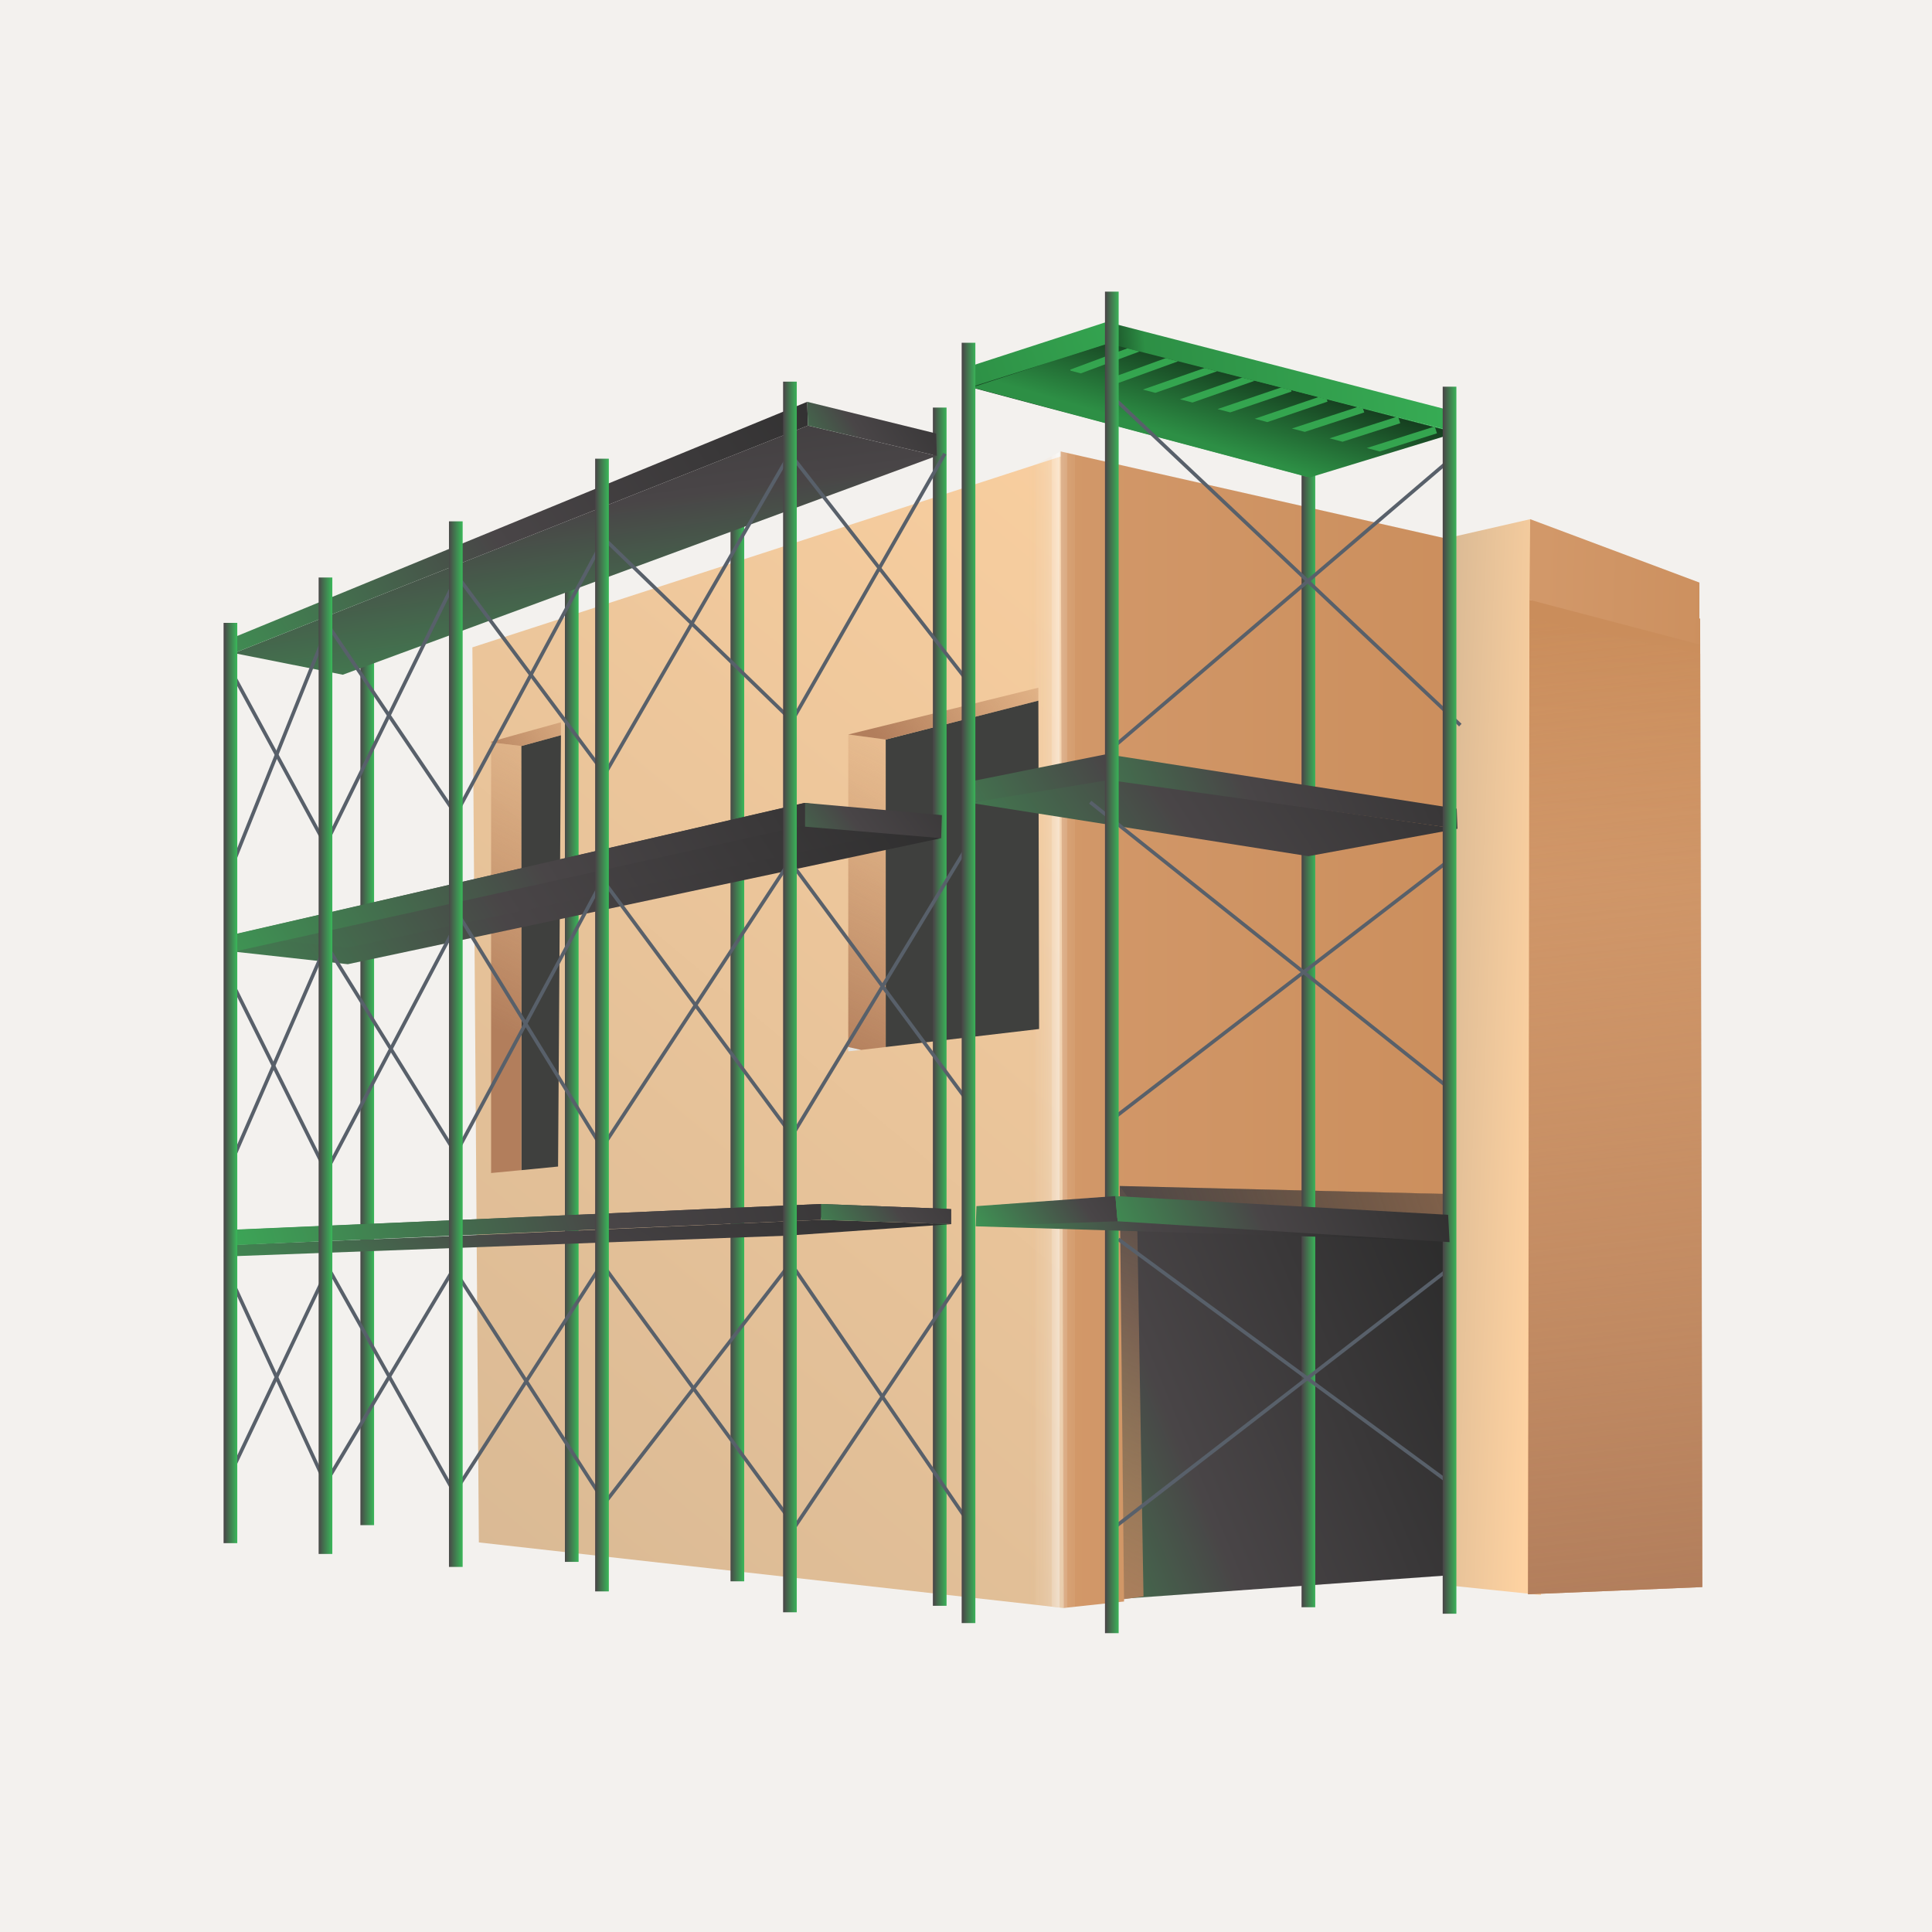
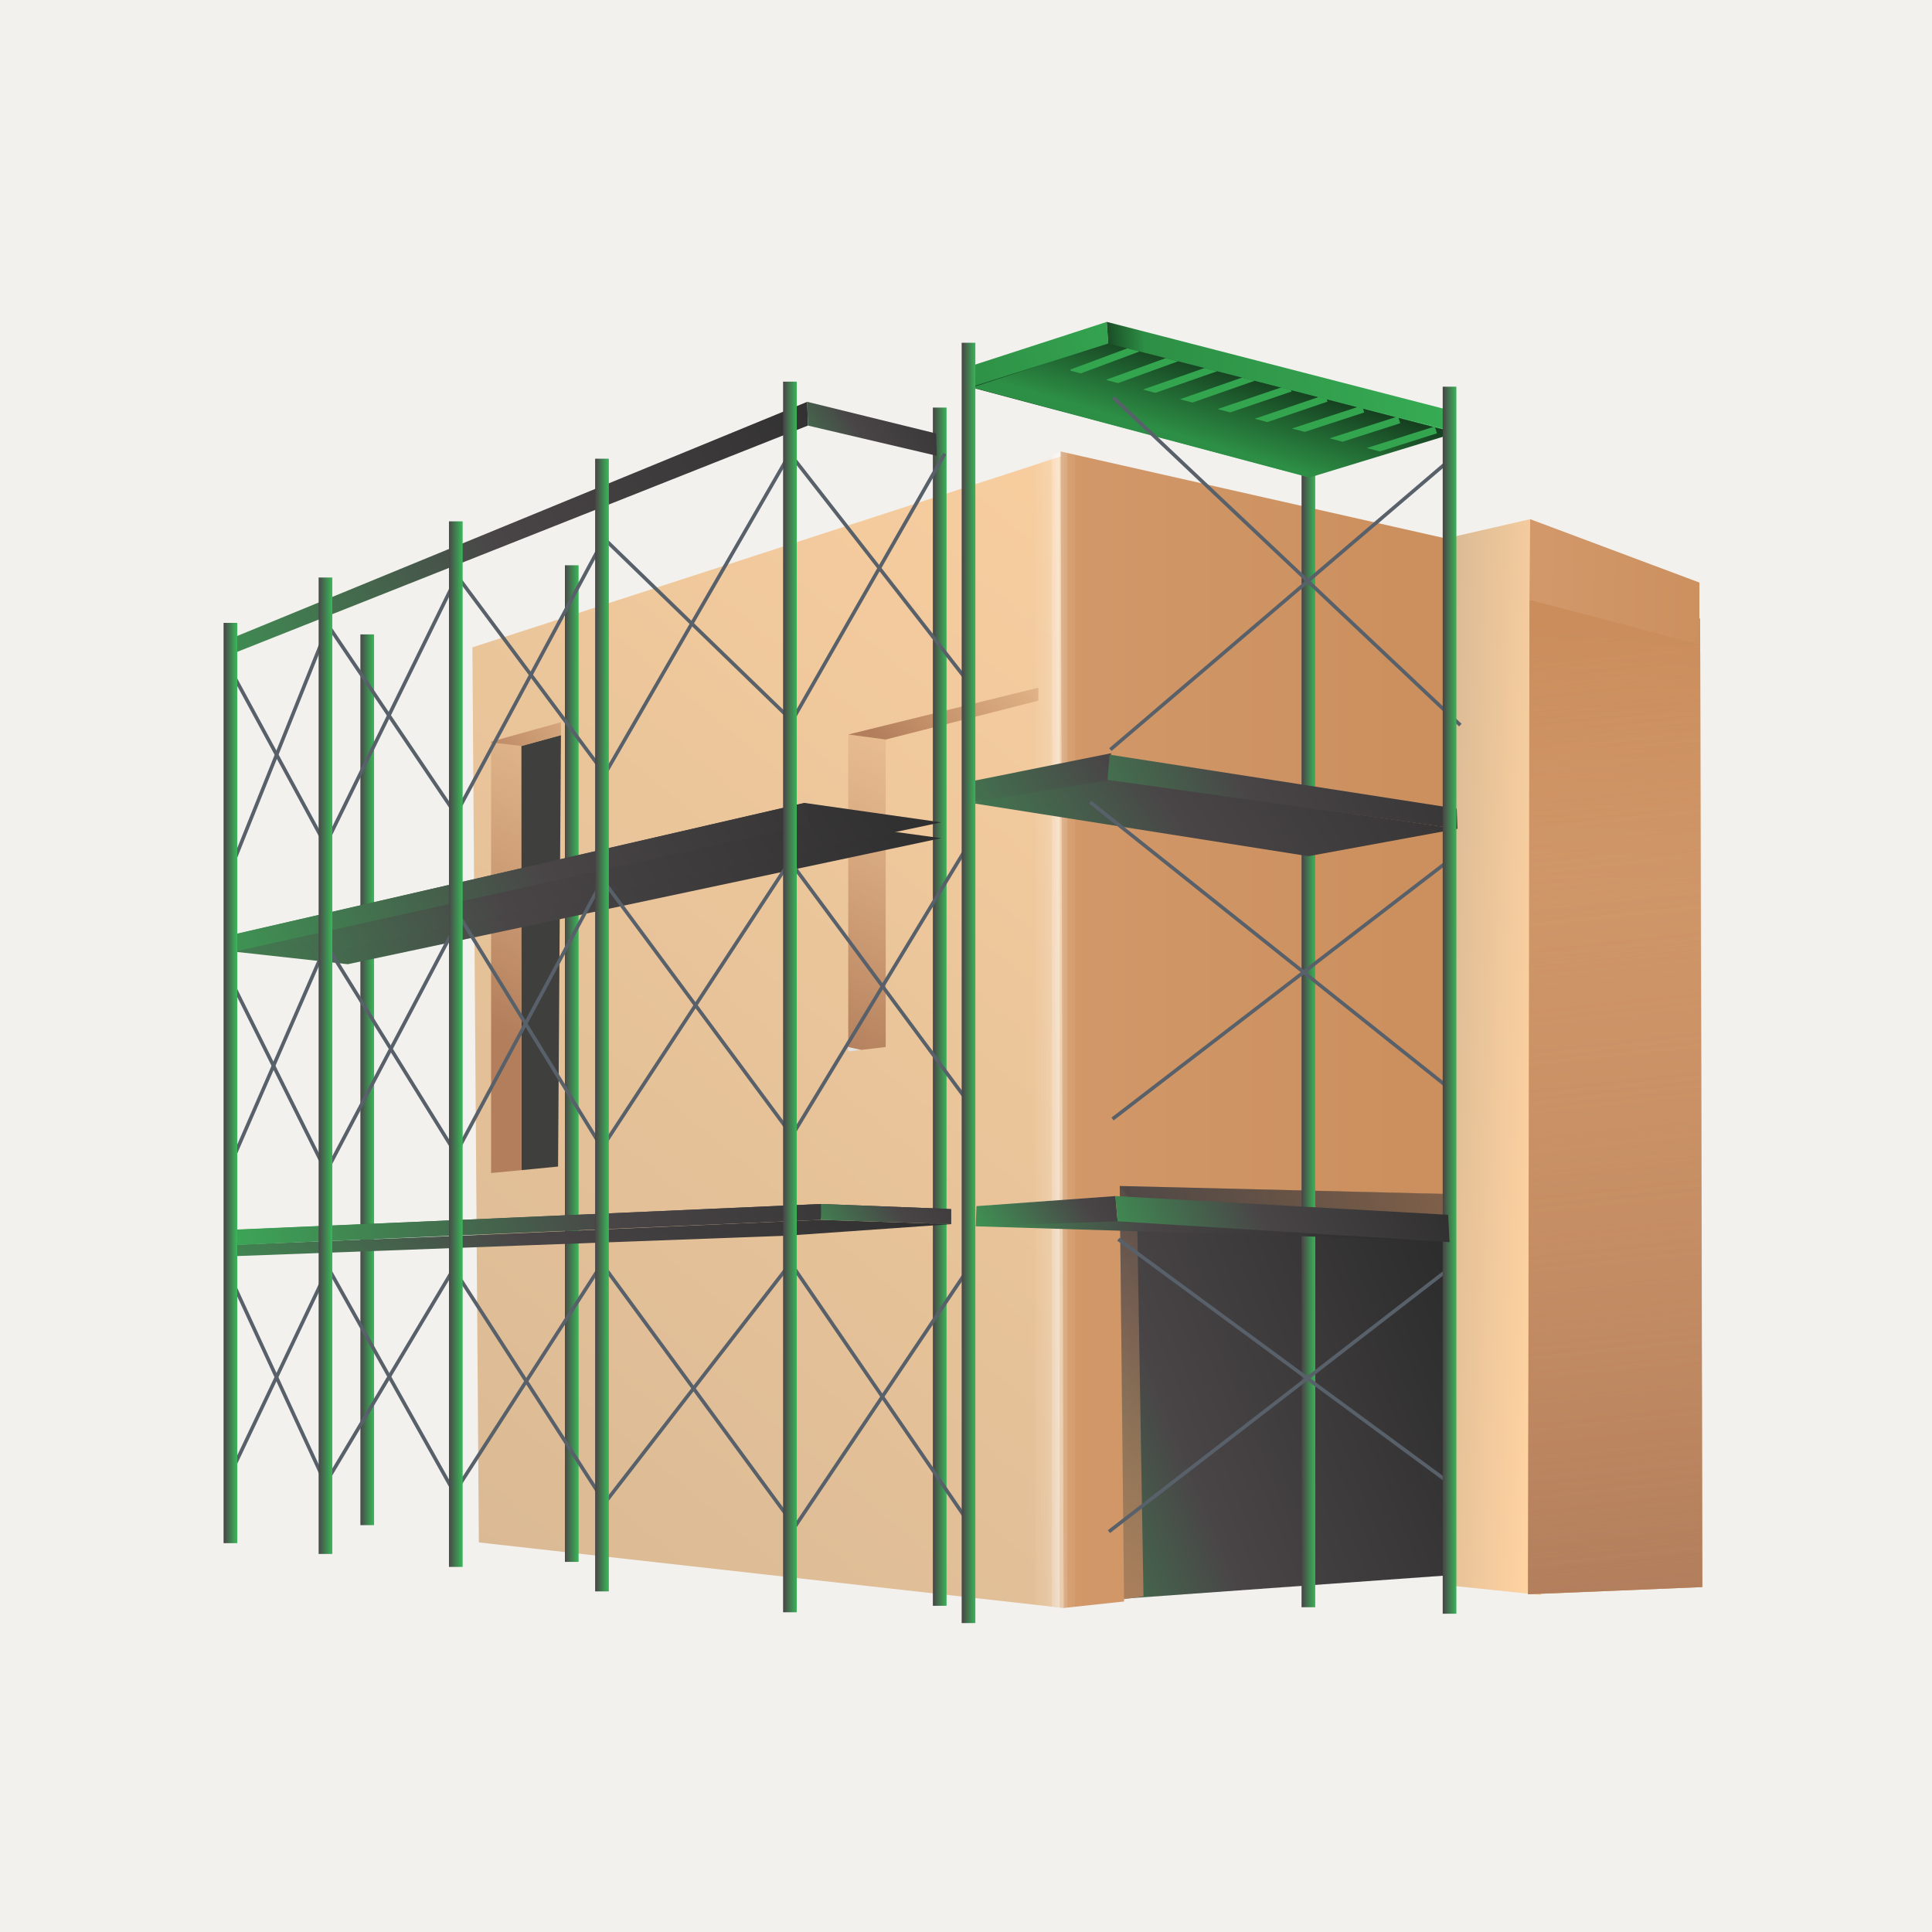
<svg xmlns="http://www.w3.org/2000/svg" xmlns:xlink="http://www.w3.org/1999/xlink" id="Layer_1" version="1.1" viewBox="0 0 268.3 268.3">
  <defs>
    <style>
      .st0 {
        stroke: url(#linear-gradient45);
      }

      .st0, .st1, .st2, .st3, .st4, .st5, .st6, .st7, .st8, .st9, .st10, .st11, .st12, .st13, .st14, .st15 {
        fill: none;
      }

      .st0, .st1, .st2, .st4, .st5, .st6, .st7, .st8, .st9, .st10, .st11, .st12, .st13, .st14, .st15 {
        stroke-miterlimit: 10;
      }

      .st0, .st1, .st2, .st4, .st5, .st6, .st7, .st8, .st9, .st12, .st13, .st14, .st15 {
        stroke-width: 1.9px;
      }

      .st16 {
        fill: url(#linear-gradient2);
      }

      .st17 {
        fill: #e3e2e0;
      }

      .st18 {
        fill: url(#linear-gradient39);
      }

      .st19 {
        fill: url(#linear-gradient33);
      }

      .st20 {
        fill: url(#linear-gradient10);
      }

      .st1 {
        stroke: url(#linear-gradient36);
      }

      .st21 {
        fill: url(#linear-gradient32);
      }

      .st2 {
        stroke: url(#linear-gradient17);
      }

      .st22 {
        fill: url(#linear-gradient21);
      }

      .st23 {
        fill: url(#linear-gradient37);
      }

      .st24 {
        fill: url(#linear-gradient27);
      }

      .st25 {
        fill: url(#linear-gradient26);
      }

      .st26 {
        fill: url(#linear-gradient1);
      }

      .st27 {
        fill: url(#linear-gradient9);
      }

      .st28 {
        fill: url(#linear-gradient18);
      }

      .st29 {
        fill: #3f403e;
      }

      .st30 {
        fill: url(#linear-gradient23);
      }

      .st31 {
        fill: url(#linear-gradient8);
      }

      .st32 {
        fill: url(#linear-gradient11);
      }

      .st4 {
        stroke: url(#linear-gradient16);
      }

      .st5 {
        stroke: url(#linear-gradient47);
      }

      .st6 {
        stroke: url(#linear-gradient15);
      }

      .st33 {
        fill: url(#linear-gradient24);
      }

      .st34 {
        fill: url(#linear-gradient30);
      }

      .st7 {
        stroke: url(#linear-gradient34);
      }

      .st8 {
        stroke: url(#linear-gradient43);
      }

      .st35 {
        fill: url(#linear-gradient22);
      }

      .st36 {
        fill: url(#linear-gradient29);
      }

      .st9 {
        stroke: url(#linear-gradient14);
      }

      .st10 {
        stroke: #34a54f;
        stroke-width: 1px;
      }

      .st37 {
        fill: url(#linear-gradient19);
      }

      .st38 {
        fill: url(#linear-gradient12);
      }

      .st39 {
        fill: url(#linear-gradient42);
      }

      .st40 {
        fill: url(#linear-gradient28);
      }

      .st11 {
        stroke: #58606a;
        stroke-width: .5px;
      }

      .st12 {
        stroke: url(#linear-gradient44);
      }

      .st41 {
        fill: url(#linear-gradient40);
      }

      .st42 {
        fill: url(#linear-gradient7);
      }

      .st13 {
        stroke: url(#linear-gradient35);
      }

      .st43 {
        fill: url(#linear-gradient20);
      }

      .st44 {
        fill: url(#linear-gradient4);
      }

      .st45 {
        fill: url(#linear-gradient31);
      }

      .st46 {
        fill: url(#linear-gradient5);
        opacity: .5;
      }

      .st47 {
        fill: url(#linear-gradient3);
      }

      .st48 {
        fill: url(#linear-gradient38);
      }

      .st49 {
        fill: url(#linear-gradient25);
      }

      .st14 {
        stroke: url(#linear-gradient46);
      }

      .st50 {
        fill: #f3f1ee;
      }

      .st51 {
        fill: url(#linear-gradient13);
      }

      .st52 {
        fill: url(#linear-gradient);
      }

      .st53 {
        clip-path: url(#clippath);
      }

      .st15 {
        stroke: url(#linear-gradient6);
      }

      .st54 {
        fill: url(#linear-gradient41);
      }
    </style>
    <linearGradient id="linear-gradient" x1="205.1" y1="177.5" x2="118.5" y2="213" gradientUnits="userSpaceOnUse">
      <stop offset="0" stop-color="#2b2b2b" />
      <stop offset=".5" stop-color="#494547" />
      <stop offset="1" stop-color="#3ab559" />
    </linearGradient>
    <linearGradient id="linear-gradient1" x1="152.3" y1="175.8" x2="233.5" y2="147.7" gradientUnits="userSpaceOnUse">
      <stop offset="0" stop-color="#d29869" stop-opacity="0" />
      <stop offset="0" stop-color="#d09668" stop-opacity="0" />
      <stop offset="1" stop-color="#b27e5c" />
    </linearGradient>
    <linearGradient id="linear-gradient2" x1="170.9" y1="160.4" x2="144.1" y2="224.2" gradientUnits="userSpaceOnUse">
      <stop offset="0" stop-color="#d29869" stop-opacity="0" />
      <stop offset="1" stop-color="#b27e5c" />
    </linearGradient>
    <linearGradient id="linear-gradient3" x1="191.2" y1="55.3" x2="35.9" y2="241.4" gradientUnits="userSpaceOnUse">
      <stop offset="0" stop-color="#fed2a1" />
      <stop offset="1" stop-color="#d3b592" />
    </linearGradient>
    <linearGradient id="linear-gradient4" x1="147.3" y1="143" x2="212.4" y2="143" gradientUnits="userSpaceOnUse">
      <stop offset="0" stop-color="#d29869" />
      <stop offset="1" stop-color="#ca8d5b" />
    </linearGradient>
    <linearGradient id="linear-gradient5" x1="141.7" y1="143" x2="152.5" y2="143" gradientUnits="userSpaceOnUse">
      <stop offset="0" stop-color="#ecc9a3" stop-opacity="0" />
      <stop offset="0" stop-color="#ecc9a4" stop-opacity="0" />
      <stop offset=".1" stop-color="#edcca8" stop-opacity="0" />
      <stop offset=".2" stop-color="#eed0af" stop-opacity=".1" />
      <stop offset=".2" stop-color="#f0d6ba" stop-opacity=".3" />
      <stop offset=".3" stop-color="#f3dec7" stop-opacity=".4" />
      <stop offset=".4" stop-color="#f6e7d7" stop-opacity=".6" />
      <stop offset=".4" stop-color="#faf2e9" stop-opacity=".8" />
      <stop offset=".5" stop-color="#fff" />
      <stop offset=".5" stop-color="#fcf8f4" stop-opacity=".9" />
      <stop offset=".5" stop-color="#f9eee2" stop-opacity=".7" />
      <stop offset=".6" stop-color="#f5e4d1" stop-opacity=".5" />
      <stop offset=".6" stop-color="#f2dcc2" stop-opacity=".4" />
      <stop offset=".6" stop-color="#f0d5b6" stop-opacity=".3" />
      <stop offset=".7" stop-color="#eecfac" stop-opacity=".2" />
      <stop offset=".7" stop-color="#eccba5" stop-opacity="0" />
      <stop offset=".8" stop-color="#ebc8a0" stop-opacity="0" />
      <stop offset=".9" stop-color="#ebc69c" stop-opacity="0" />
      <stop offset="1" stop-color="#ebc69c" stop-opacity="0" />
    </linearGradient>
    <linearGradient id="linear-gradient6" x1="180.8" y1="142.9" x2="182.7" y2="142.9" gradientUnits="userSpaceOnUse">
      <stop offset="0" stop-color="#494547" />
      <stop offset="1" stop-color="#3ab559" />
    </linearGradient>
    <linearGradient id="linear-gradient7" x1="134.2" y1="94.6" x2="110.6" y2="144.4" xlink:href="#linear-gradient2" />
    <linearGradient id="linear-gradient8" x1="152.7" y1="82.6" x2="124.1" y2="105.1" xlink:href="#linear-gradient2" />
    <linearGradient id="linear-gradient9" x1="89.1" y1="91.3" x2="66.6" y2="107" xlink:href="#linear-gradient2" />
    <linearGradient id="linear-gradient10" x1="89.6" y1="92.3" x2="66.1" y2="141.5" xlink:href="#linear-gradient2" />
    <linearGradient id="linear-gradient11" x1="214.2" y1="146.8" x2="195.8" y2="146.1" xlink:href="#linear-gradient3" />
    <linearGradient id="linear-gradient12" x1="225.6" y1="123.6" x2="227.2" y2="87.1" xlink:href="#linear-gradient4" />
    <linearGradient id="linear-gradient13" x1="216.3" y1="82.2" x2="231.2" y2="221.4" xlink:href="#linear-gradient2" />
    <linearGradient id="linear-gradient14" x1="129.6" y1="139.8" x2="131.5" y2="139.8" xlink:href="#linear-gradient6" />
    <linearGradient id="linear-gradient15" x1="101.4" y1="144.9" x2="103.3" y2="144.9" xlink:href="#linear-gradient6" />
    <linearGradient id="linear-gradient16" x1="78.4" y1="147.7" x2="80.3" y2="147.7" xlink:href="#linear-gradient6" />
    <linearGradient id="linear-gradient17" x1="50" y1="149.9" x2="51.9" y2="149.9" xlink:href="#linear-gradient6" />
    <linearGradient id="linear-gradient18" x1="74.7" y1="29.1" x2="86.1" y2="112.3" xlink:href="#linear-gradient" />
    <linearGradient id="linear-gradient19" x1="128" y1="93.6" x2="15.8" y2="167.4" xlink:href="#linear-gradient" />
    <linearGradient id="linear-gradient20" x1="128" y1="91.3" x2="15.8" y2="165.2" xlink:href="#linear-gradient" />
    <linearGradient id="linear-gradient21" x1="134.5" y1="146.8" x2="29.4" y2="191.7" xlink:href="#linear-gradient" />
    <linearGradient id="linear-gradient22" x1="208.4" y1="86.8" x2="121.9" y2="144.5" xlink:href="#linear-gradient" />
    <linearGradient id="linear-gradient23" x1="143.3" y1="58" x2="212.6" y2="54.6" gradientUnits="userSpaceOnUse">
      <stop offset="0" stop-color="#164020" />
      <stop offset=".1" stop-color="#2d8f45" />
      <stop offset="1" stop-color="#3ab559" />
    </linearGradient>
    <linearGradient id="linear-gradient24" x1="170.4" y1="51.1" x2="139.3" y2="155.9" xlink:href="#linear-gradient23" />
    <linearGradient id="linear-gradient25" x1="128.1" y1="55.1" x2="172.9" y2="39" xlink:href="#linear-gradient23" />
    <linearGradient id="linear-gradient26" x1="153.3" y1="54" x2="214.3" y2="49.7" xlink:href="#linear-gradient23" />
    <linearGradient id="linear-gradient27" x1="192.8" y1="79.8" x2="112.1" y2="127.6" xlink:href="#linear-gradient" />
    <linearGradient id="linear-gradient28" x1="215" y1="93.9" x2="133.1" y2="129.8" xlink:href="#linear-gradient" />
    <linearGradient id="linear-gradient29" x1="214.2" y1="80.4" x2="245.6" y2="81.6" xlink:href="#linear-gradient4" />
    <clipPath id="clippath">
      <polygon class="st3" points="153.9 47.7 145.3 50.6 192.4 62.9 201.8 59.9 153.9 47.7" />
    </clipPath>
    <linearGradient id="linear-gradient30" x1="121.5" y1="41.2" x2="17.6" y2="110.1" xlink:href="#linear-gradient" />
    <linearGradient id="linear-gradient31" x1="135.3" y1="50.4" x2="103.9" y2="70.6" xlink:href="#linear-gradient" />
    <linearGradient id="linear-gradient32" x1="127.2" y1="89.4" x2="23.1" y2="151.4" xlink:href="#linear-gradient" />
    <linearGradient id="linear-gradient33" x1="138.9" y1="100.8" x2="100.1" y2="129.8" xlink:href="#linear-gradient" />
    <linearGradient id="linear-gradient34" x1="200.4" y1="138.9" x2="202.3" y2="138.9" xlink:href="#linear-gradient6" />
    <linearGradient id="linear-gradient35" x1="153.5" y1="133.6" x2="155.4" y2="133.6" xlink:href="#linear-gradient6" />
    <linearGradient id="linear-gradient36" x1="133.6" y1="136.5" x2="135.5" y2="136.5" xlink:href="#linear-gradient6" />
    <linearGradient id="linear-gradient37" x1="192.8" y1="163.5" x2="127.9" y2="184" xlink:href="#linear-gradient" />
    <linearGradient id="linear-gradient38" x1="166.5" y1="154.7" x2="132.6" y2="177" xlink:href="#linear-gradient" />
    <linearGradient id="linear-gradient39" x1="204" y1="158.1" x2="147.4" y2="182.6" xlink:href="#linear-gradient" />
    <linearGradient id="linear-gradient40" x1="102.3" y1="141.8" x2="54.6" y2="211.1" xlink:href="#linear-gradient" />
    <linearGradient id="linear-gradient41" x1="140" y1="157.2" x2="108.8" y2="178.2" xlink:href="#linear-gradient" />
    <linearGradient id="linear-gradient42" x1="141" y1="150.1" x2="27.2" y2="183.7" xlink:href="#linear-gradient" />
    <linearGradient id="linear-gradient43" x1="31.1" y1="150.4" x2="32.9" y2="150.4" xlink:href="#linear-gradient6" />
    <linearGradient id="linear-gradient44" x1="44.2" y1="148" x2="46.1" y2="148" xlink:href="#linear-gradient6" />
    <linearGradient id="linear-gradient45" x1="108.8" y1="138.4" x2="110.7" y2="138.4" xlink:href="#linear-gradient6" />
    <linearGradient id="linear-gradient46" x1="82.7" y1="142.3" x2="84.5" y2="142.3" xlink:href="#linear-gradient6" />
    <linearGradient id="linear-gradient47" x1="62.3" y1="145" x2="64.2" y2="145" xlink:href="#linear-gradient6" />
  </defs>
  <rect class="st50" width="268.3" height="268.3" />
  <polygon class="st52" points="151 160.2 150.6 222.4 200.7 218.8 210 145.5 151 160.2" />
  <polygon class="st26" points="155.5 164.7 157.9 168.1 201.5 168.8 201.4 165.8 155.5 164.7" />
  <polygon class="st16" points="157.9 168.1 155.5 164.7 156 222.1 158.8 221.7 157.9 168.1" />
  <polygon class="st47" points="65.6 89.9 147.9 63.2 147.7 223.3 66.5 214.2 65.6 89.9" />
  <polygon class="st44" points="200.4 165.8 155.5 164.7 156.1 222.4 147.7 223.3 147.7 223.3 147.3 63.4 147.3 62.7 212.4 77.4 201.2 86.3 200.4 165.8" />
  <polygon class="st46" points="152.5 63.6 147.3 62.7 141.9 65.5 142.1 222.6 147.7 223.3 153.6 222.8 152.5 63.6" />
  <polygon class="st3" points="199.4 165.8 200.4 165.8 200.4 166.2 199.5 166.3 199.4 165.8" />
  <line class="st15" x1="181.7" y1="62.6" x2="181.7" y2="223.2" />
  <polygon class="st3" points="212.7 165.5 213.6 221.2 199.5 220.1 200.4 166.2 212.7 165.5" />
  <polygon class="st17" points="117.8 145.4 119.6 145.8 117.8 146 117.8 145.4" />
-   <polygon class="st29" points="144.3 142.9 123 145.4 123 102.7 144.2 97.3 144.3 142.9" />
  <polygon class="st42" points="123 102.7 123 145.4 119.6 145.8 117.8 145.4 117.8 102 123 102.7" />
  <polygon class="st31" points="144.2 95.5 144.2 97.3 123 102.7 117.8 102 144.2 95.5" />
  <polygon class="st29" points="77.9 102.1 77.5 162 72.4 162.5 72.4 103.6 77.9 102.1" />
  <polygon class="st27" points="77.9 100.3 77.9 102.1 72.4 103.6 68.2 103.1 68.2 103 71.4 102.1 77.9 100.3" />
  <polygon class="st20" points="72.4 103.6 72.4 162.5 68.2 162.9 68.2 103.1 72.4 103.6" />
  <polygon class="st32" points="213.8 165.5 214 221.5 200.5 220.1 200.7 74.8 212.5 72.1 213.8 165.5" />
  <polygon class="st38" points="236.1 85.9 212.4 83.3 212.2 221.4 236.4 220.4 236.1 85.9" />
  <polygon class="st51" points="236.2 90.8 212.5 85.9 212.2 221.4 236.4 220.4 236.2 90.8" />
  <line class="st9" x1="130.5" y1="56.6" x2="130.5" y2="223" />
-   <line class="st6" x1="102.4" y1="70.2" x2="102.4" y2="219.6" />
  <line class="st4" x1="79.4" y1="78.5" x2="79.4" y2="216.9" />
  <line class="st2" x1="51" y1="88.1" x2="51" y2="211.8" />
-   <polygon class="st28" points="32.5 90.7 112.2 59.1 130.1 63.3 47.6 93.7 32.5 90.7" />
  <polygon class="st37" points="32 132.1 111.7 113.8 130.7 116.4 48.3 133.9 32 132.1" />
  <polygon class="st43" points="32 129.9 111.7 111.5 130.7 114.2 48.3 131.6 32 129.9" />
  <polygon class="st22" points="31.6 170.8 64.2 169.4 114 167.2 132.1 167.9 109.3 169.4 31.1 172.3 31.6 170.8" />
  <polygon class="st35" points="134.8 111.5 152.2 107.9 202.4 115.1 181.7 118.9 134.8 111.5" />
  <polygon class="st30" points="134.5 53.7 153.5 47.4 201.8 59.9 181.4 66.2 134.5 53.7" />
  <polygon class="st33" points="135 53.8 154 47.6 202.2 60.1 181.9 66.3 135 53.8" />
  <line class="st11" x1="201.3" y1="63.9" x2="154.2" y2="104.1" />
  <line class="st11" x1="154.6" y1="55.2" x2="202.8" y2="100.7" />
  <line class="st11" x1="202" y1="118.9" x2="154.5" y2="155.4" />
  <line class="st11" x1="151.4" y1="111.4" x2="201.1" y2="151" />
  <line class="st11" x1="202" y1="175.6" x2="154" y2="212.7" />
  <line class="st11" x1="155.3" y1="172.1" x2="201.1" y2="205.8" />
  <polyline class="st11" points="131.2 63 110 100.1 83.9 74.8 63.3 113.1 45.6 86.9 31.6 121.8" />
  <polyline class="st11" points="135 95.4 109.7 63 84 107.5 63.5 80 45.2 117.3 32 93" />
  <polyline class="st11" points="135 175.4 110.4 212 83.6 175.5 63.1 207.3 45.6 176.1 31.8 205.1" />
  <polyline class="st11" points="32 177.4 45.2 206 63 176.2 84 208.7 109.8 175.4 134.5 211.4" />
  <polyline class="st11" points="31.8 162.2 45.3 131.2 63.3 160.2 83.7 122.2 110 157.7 134.6 117.1" />
  <polyline class="st11" points="31.6 135.2 45.3 162.7 63.9 127.4 83.6 159.4 109.7 119.6 134.8 153.5" />
  <polygon class="st49" points="134.7 53.8 134.9 50.8 153.7 44.7 153.9 47.7 134.7 53.8" />
  <polygon class="st25" points="153.7 44.7 201.8 57.1 201.8 59.9 153.9 47.7 153.7 44.7" />
  <polygon class="st24" points="134.7 111.5 134.9 108.5 154.3 104.6 154.1 108.3 134.7 111.5" />
  <polygon class="st40" points="154.1 104.8 202.3 112.3 202.4 115.1 153.8 108.3 154.1 104.8" />
  <polygon class="st36" points="236 80.9 236 89.5 212.4 83.3 212.5 72.1 236 80.9" />
  <g class="st53">
    <g>
      <line class="st10" x1="153.9" y1="46.6" x2="143.7" y2="50.4" />
      <line class="st10" x1="159" y1="48" x2="148.8" y2="51.8" />
      <line class="st10" x1="164" y1="49.5" x2="153.8" y2="53.2" />
      <line class="st10" x1="169.1" y1="51" x2="158.8" y2="54.6" />
      <line class="st10" x1="174.1" y1="52.4" x2="163.8" y2="56" />
      <line class="st10" x1="179.2" y1="53.9" x2="168.9" y2="57.4" />
      <line class="st10" x1="184.2" y1="55.3" x2="173.9" y2="58.8" />
      <line class="st10" x1="189.3" y1="56.8" x2="178.9" y2="60.2" />
      <line class="st10" x1="194.3" y1="58.3" x2="184" y2="61.6" />
      <line class="st10" x1="199.4" y1="59.7" x2="189" y2="63" />
      <line class="st10" x1="204.4" y1="61.2" x2="194" y2="64.4" />
    </g>
  </g>
  <polygon class="st34" points="32.5 88.5 32.5 90.7 112.2 59.1 112.1 55.8 32.5 88.5" />
  <polygon class="st45" points="112.1 55.8 130 60.2 130.1 63.3 112.2 59.1 112.1 55.8" />
  <polygon class="st21" points="32.3 129.8 32.3 132.2 112.3 114.5 111.8 111.5 32.3 129.8" />
-   <polygon class="st19" points="130.8 113.2 111.8 111.5 111.8 114.8 130.7 116.4 130.8 113.2" />
  <line class="st7" x1="201.3" y1="53.7" x2="201.3" y2="224.1" />
-   <line class="st13" x1="154.4" y1="40.5" x2="154.4" y2="226.8" />
  <line class="st1" x1="134.5" y1="47.6" x2="134.5" y2="225.4" />
  <g>
    <polygon class="st23" points="135.5 170.3 200.9 172.3 172.7 169.7 141.3 168.7 135.5 170.3" />
    <polygon class="st48" points="135.5 170.3 135.6 167.5 154.9 166.1 155.2 169.6 135.5 170.3" />
    <polygon class="st18" points="154.9 166.1 201.1 168.7 201.3 172.5 155.2 169.6 154.9 166.1" />
  </g>
  <g>
    <polygon class="st41" points="31.6 172.9 64.2 171.6 114 169.4 132.1 170 109.3 171.6 31.1 174.5 31.6 172.9" />
    <polygon class="st54" points="132.1 167.9 132.1 170 114 169.4 114 167.2 132.1 167.9" />
    <polygon class="st39" points="32.4 170.8 114 167.2 114 169.4 32.7 172.9 32.4 170.8" />
  </g>
  <line class="st8" x1="32" y1="86.5" x2="32" y2="214.3" />
  <line class="st12" x1="45.2" y1="80.2" x2="45.2" y2="215.8" />
  <line class="st0" x1="109.7" y1="53" x2="109.7" y2="223.9" />
  <line class="st14" x1="83.6" y1="63.7" x2="83.6" y2="221" />
  <line class="st5" x1="63.3" y1="72.4" x2="63.3" y2="217.6" />
</svg>